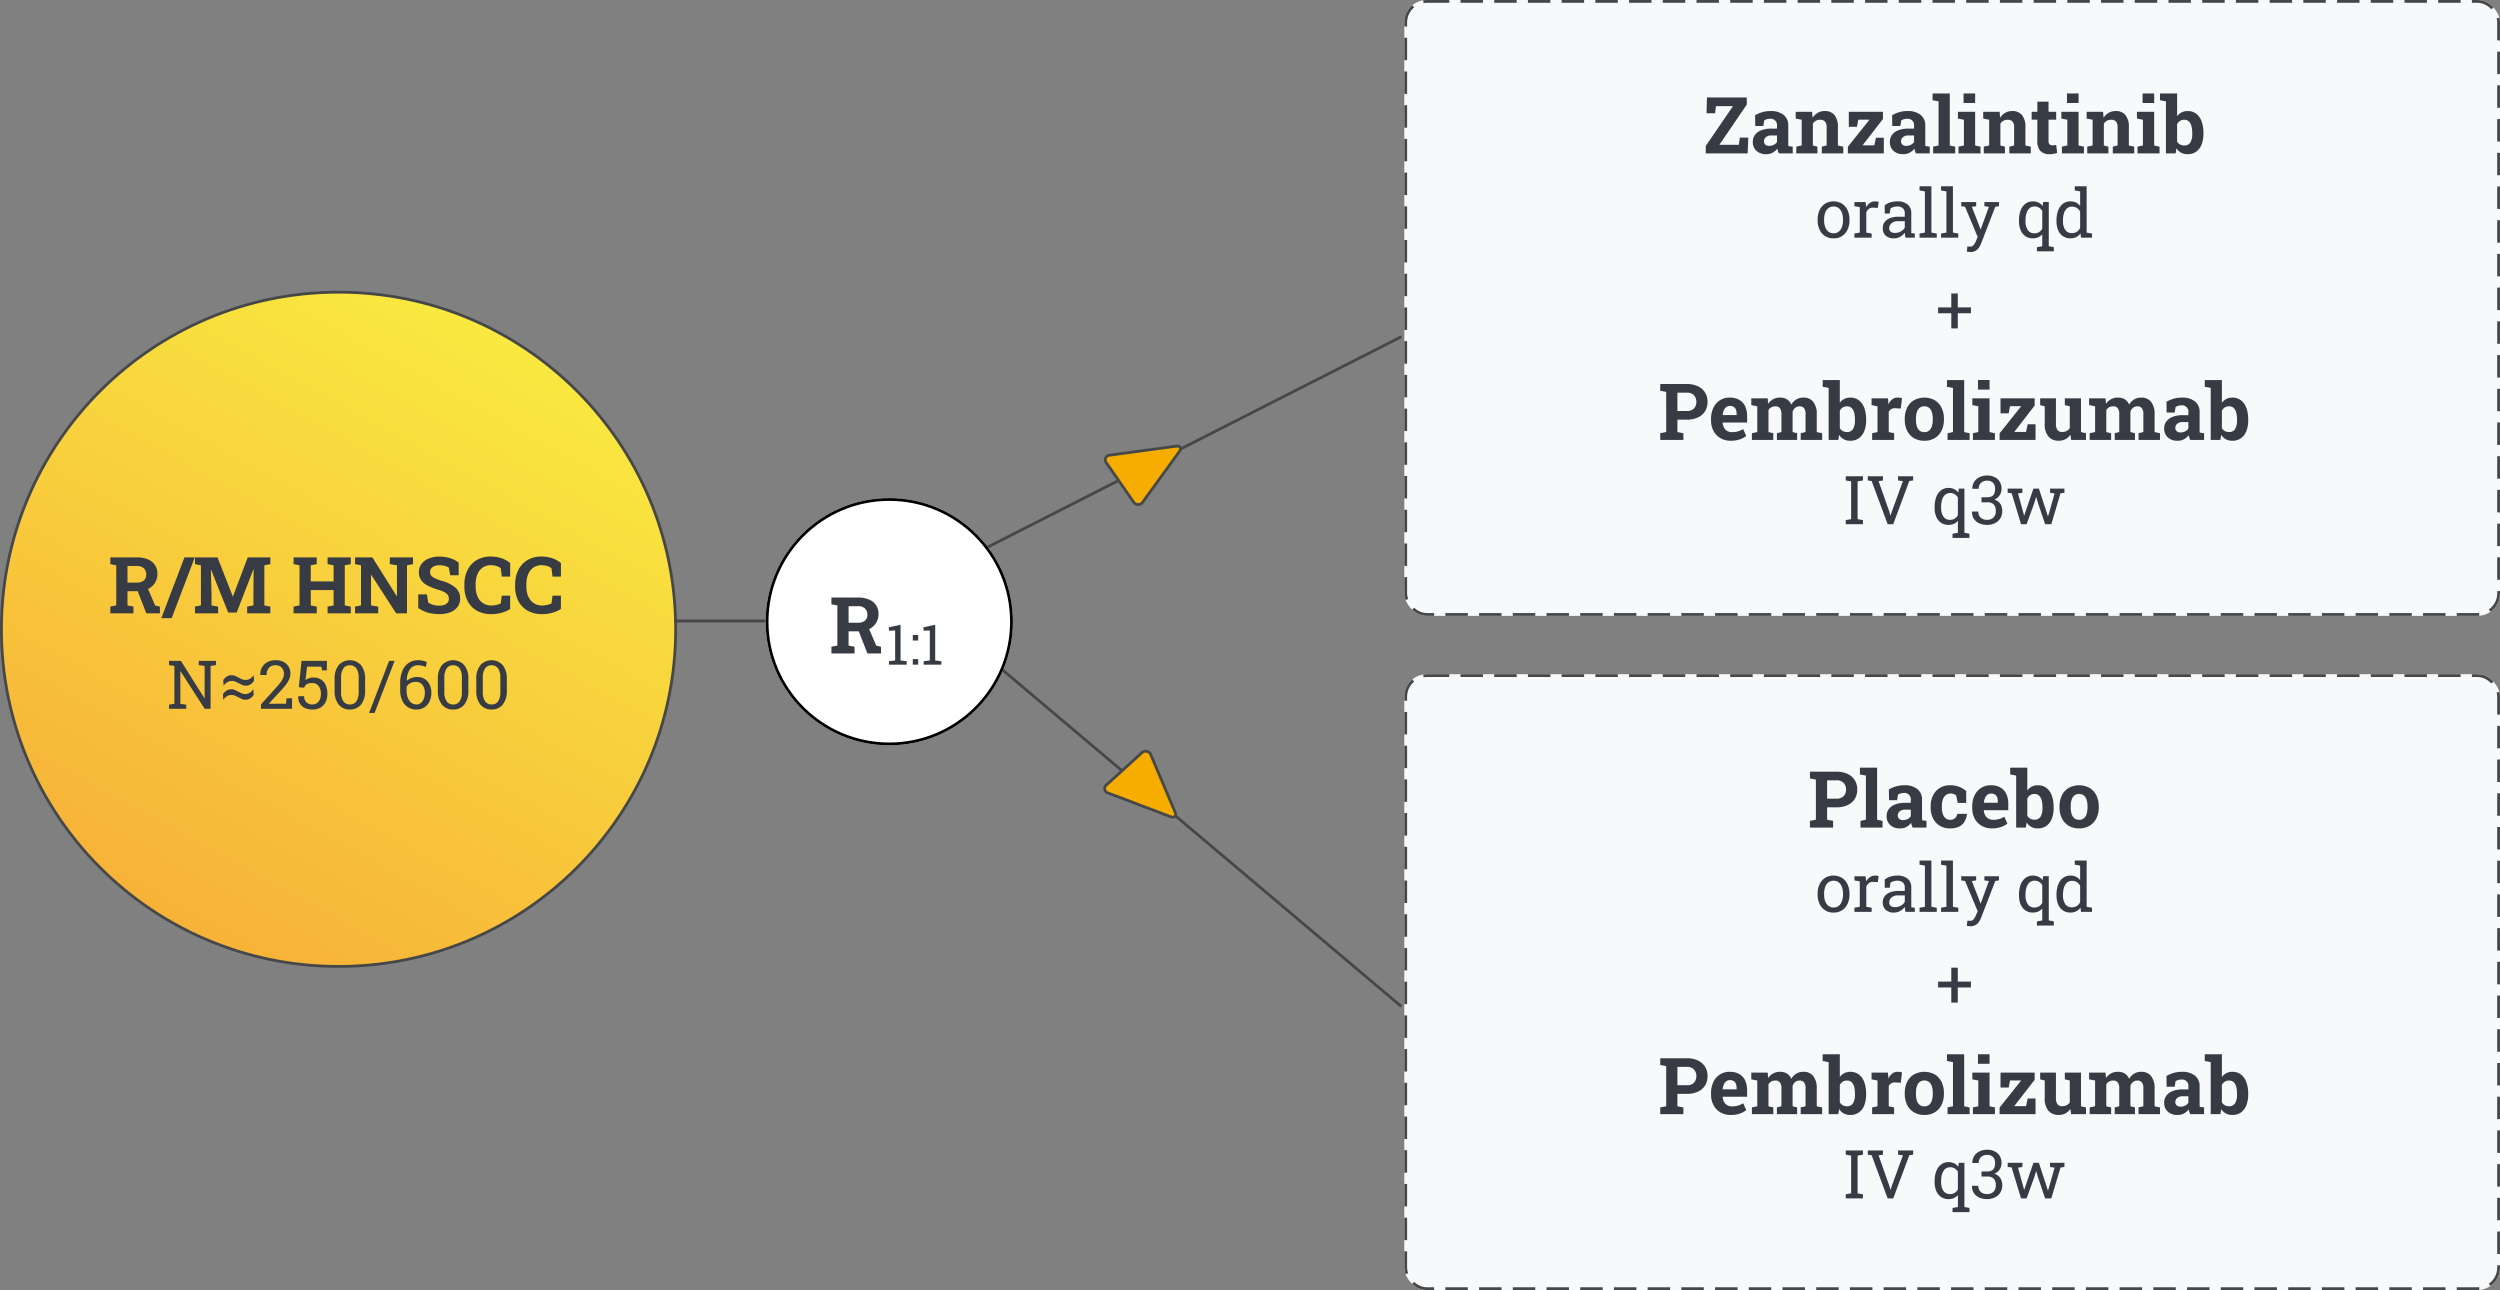
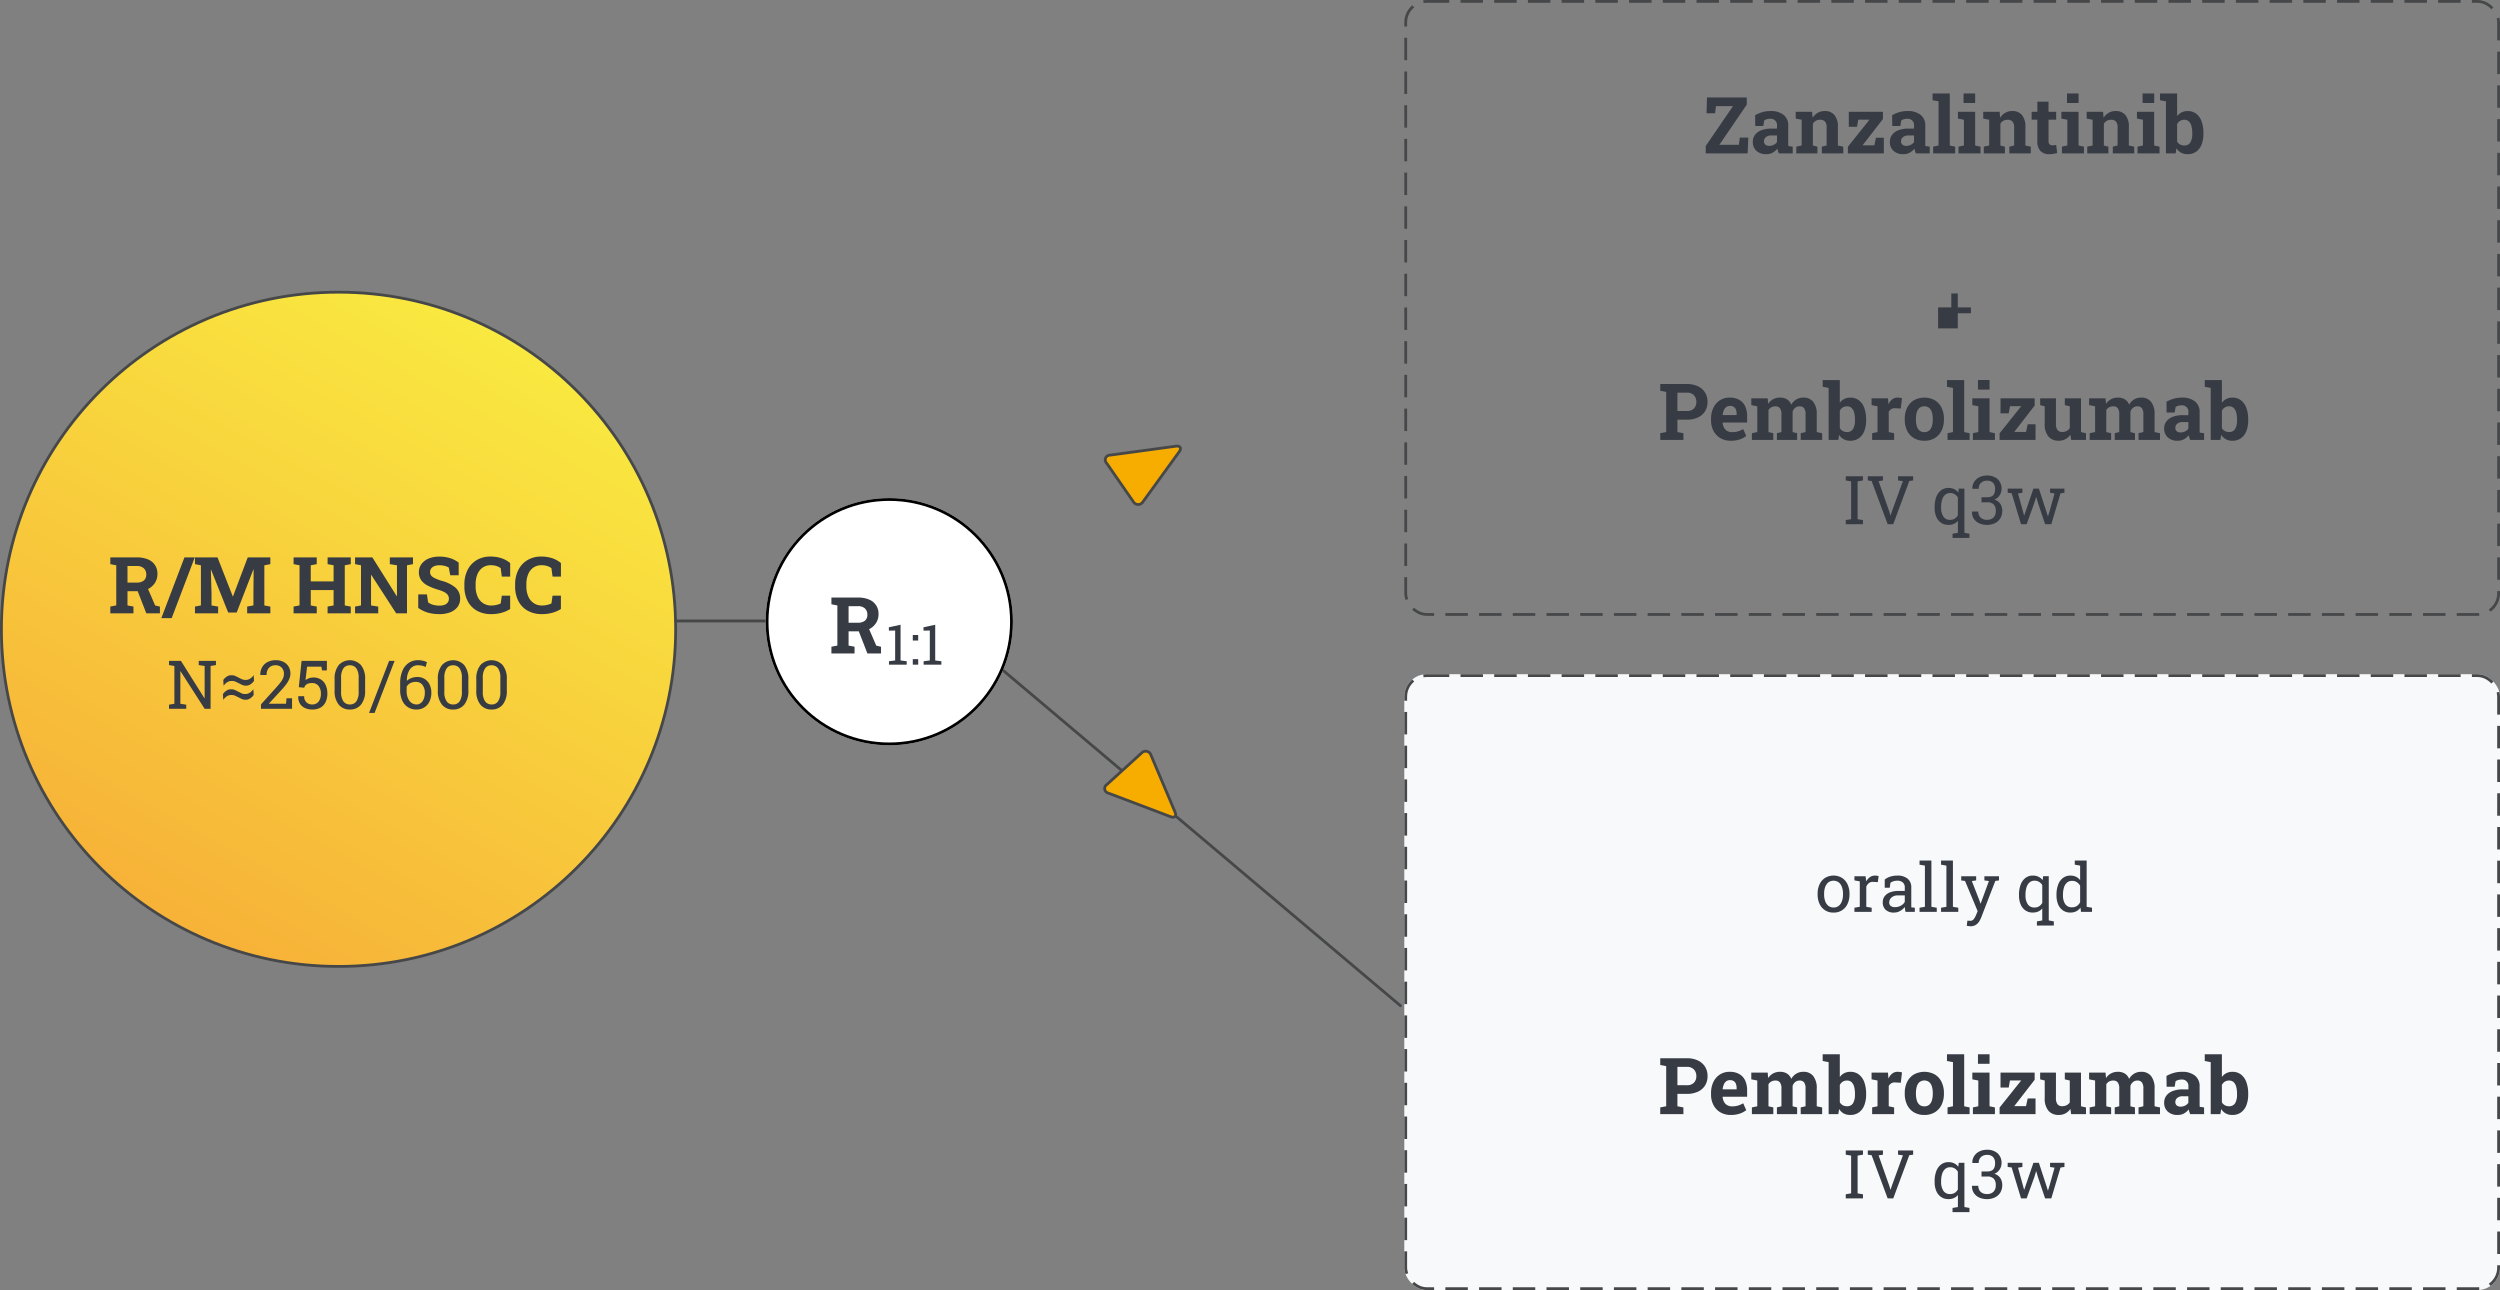
<svg xmlns="http://www.w3.org/2000/svg" xmlns:xlink="http://www.w3.org/1999/xlink" width="444.934" height="229.596" viewBox="0 0 444.934 229.596">
  <rect x="0" y="0" width="444.934" height="229.596" fill="#808080" stroke="none" />
  <defs>
    <linearGradient id="linear-gradient" x1="0.717" y1="0.047" x2="0.235" y2="0.923" gradientUnits="objectBoundingBox">
      <stop offset="0" stop-color="#f9e940" />
      <stop offset="1" stop-color="#f7b238" />
    </linearGradient>
    <clipPath id="clip-path">
      <path id="Path_10772" data-name="Path 10772" d="M.014,1.063,1.136,9.327a.991.991,0,0,0,1.526.8l9.767-4.99c.728-.373.693-.9-.08-1.168L1.219.079A1.308,1.308,0,0,0,.788,0C.256,0-.074.413.014,1.063" transform="translate(0 0)" fill="none" />
    </clipPath>
    <linearGradient id="linear-gradient-2" x1="-4.751" y1="2.537" x2="-4.692" y2="2.537" gradientUnits="objectBoundingBox">
      <stop offset="0" stop-color="#d3e2ff" />
      <stop offset="0.5" stop-color="#c6d8fa" />
      <stop offset="1" stop-color="#f7ad00" />
    </linearGradient>
    <clipPath id="clip-path-2">
      <path id="Path_10772-2" data-name="Path 10772" d="M.014,9.209,1.136.945a.991.991,0,0,1,1.526-.8l9.767,4.99c.728.373.693.9-.08,1.168L1.219,10.193a1.308,1.308,0,0,1-.431.079c-.532,0-.862-.413-.774-1.063" fill="none" />
    </clipPath>
    <linearGradient id="linear-gradient-3" x1="-4.751" y1="-1.537" x2="-4.692" y2="-1.537" xlink:href="#linear-gradient-2" />
  </defs>
  <g id="Group_13565" data-name="Group 13565" transform="translate(-3603.25 -509.5)">
    <circle id="Ellipse_838" data-name="Ellipse 838" cx="60" cy="60" r="60" transform="translate(3603.5 561.5)" stroke="#464749" stroke-linecap="round" stroke-linejoin="round" stroke-width="0.5" fill="url(#linear-gradient)" />
-     <line id="Line_369" data-name="Line 369" y1="38.142" x2="74.994" transform="translate(3777.506 569.5)" fill="none" stroke="#464749" stroke-linecap="round" stroke-linejoin="round" stroke-width="0.5" />
    <g id="Group_12451" data-name="Group 12451" transform="matrix(0.891, -0.454, 0.454, 0.891, 3799.703, 590.986)" clip-path="url(#clip-path)">
      <rect id="Rectangle_7474" data-name="Rectangle 7474" width="16.695" height="16.838" transform="matrix(0.68, -0.733, 0.733, 0.68, -5.308, 5.638)" fill="url(#linear-gradient-2)" />
    </g>
    <path id="Path_10773" data-name="Path 10773" d="M12.429,5.135c.729-.372.693-.9-.08-1.168L1.219.079a.839.839,0,0,0-1.205.983L1.136,9.327a.991.991,0,0,0,1.526.8Z" transform="matrix(0.891, -0.454, 0.454, 0.891, 3799.701, 590.985)" fill="none" stroke="#464749" stroke-linecap="round" stroke-linejoin="round" stroke-width="0.5" />
    <line id="Line_369-2" data-name="Line 369" x2="70.836" y2="59.783" transform="translate(3781.664 628.717)" fill="none" stroke="#464749" stroke-linecap="round" stroke-linejoin="round" stroke-width="0.5" />
    <g id="Group_12451-2" data-name="Group 12451" transform="translate(3806.146 642.07) rotate(40)" clip-path="url(#clip-path-2)">
      <rect id="Rectangle_7474-2" data-name="Rectangle 7474" width="16.695" height="16.838" transform="matrix(0.68, 0.733, -0.733, 0.68, 7.032, -6.823)" fill="url(#linear-gradient-3)" />
    </g>
    <path id="Path_10773-2" data-name="Path 10773" d="M12.429,5.137c.729.372.693.9-.08,1.168L1.219,10.193A.839.839,0,0,1,.014,9.21L1.136.945a.991.991,0,0,1,1.526-.8Z" transform="translate(3806.146 642.07) rotate(40)" fill="none" stroke="#464749" stroke-linecap="round" stroke-linejoin="round" stroke-width="0.5" />
    <line id="Line_390" data-name="Line 390" x2="16" transform="translate(3723.5 620.016)" fill="none" stroke="#464749" stroke-linecap="round" stroke-linejoin="round" stroke-width="0.5" />
    <g id="Ellipse_819" data-name="Ellipse 819" transform="translate(3739.518 598.145)" fill="#fff" stroke="#000" stroke-width="0.5">
      <circle cx="22" cy="22" r="22" stroke="none" />
      <circle cx="22" cy="22" r="21.75" fill="none" />
    </g>
    <g id="Group_13441" data-name="Group 13441" transform="translate(3269.51 -1120.848)">
      <path id="Path_14206" data-name="Path 14206" d="M.383,15V13.8l1.06-.205V6.455L.383,6.25v-1.2H5.1A4.934,4.934,0,0,1,7.068,5.4a2.677,2.677,0,0,1,1.7,2.611,2.862,2.862,0,0,1-.437,1.565,3.033,3.033,0,0,1-1.217,1.087,3.972,3.972,0,0,1-1.8.4H3.438V13.6L4.5,13.8V15Zm6.405,0L5.113,10.7l1.8-.444,1.449,3.35.848.2V15ZM3.438,9.531H5.065a1.941,1.941,0,0,0,1.289-.366A1.322,1.322,0,0,0,6.781,8.1,1.472,1.472,0,0,0,6.357,7,1.733,1.733,0,0,0,5.1,6.585H3.438Zm6.029,6.323L13.576,5.047h1.839L11.307,15.854ZM15.449,15V13.8l1.06-.205V6.455l-1.06-.205v-1.2h4.013l2.714,6.938h.041l2.625-6.938h4.02v1.2l-1.066.205V13.6l1.066.205V15H24.739V13.8l1.114-.205V11.691L25.888,7.2l-.041-.007-2.974,7.67H21.362L18.32,7.255l-.041.007.116,4.225V13.6l1.176.205V15ZM33,15V13.8l1.06-.205V6.455L33,6.25v-1.2h4.122v1.2l-1.066.205V9.326H40.12V6.455L39.054,6.25v-1.2h4.122v1.2l-1.066.205V13.6l1.066.205V15H39.054V13.8L40.12,13.6V10.864H36.06V13.6l1.066.205V15Zm10.938,0V13.8L45,13.6V6.455l-1.06-.205v-1.2h3.083l4.334,6.9.041-.007V6.455L50.128,6.25v-1.2H54.25v1.2l-1.066.205V15H51.256l-4.43-6.836-.041.007V13.6l1.278.205V15Zm15.025.144a7.606,7.606,0,0,1-2-.246,5.783,5.783,0,0,1-1.777-.854V11.637h1.545l.212,1.415a2.337,2.337,0,0,0,.848.42,4.109,4.109,0,0,0,1.176.161,2.444,2.444,0,0,0,.913-.15,1.237,1.237,0,0,0,.567-.427,1.105,1.105,0,0,0,.195-.653,1.162,1.162,0,0,0-.174-.632,1.593,1.593,0,0,0-.574-.506,5.522,5.522,0,0,0-1.083-.441,10.566,10.566,0,0,1-1.958-.762,3.124,3.124,0,0,1-1.162-.991A2.445,2.445,0,0,1,55.3,7.679a2.368,2.368,0,0,1,.448-1.425,3.01,3.01,0,0,1,1.241-.974,4.59,4.59,0,0,1,1.832-.369,6.343,6.343,0,0,1,2.034.273,4.794,4.794,0,0,1,1.528.8V8.226h-1.5l-.26-1.367a2.675,2.675,0,0,0-.7-.287,3.731,3.731,0,0,0-1-.123,2.3,2.3,0,0,0-.844.144,1.322,1.322,0,0,0-.578.417,1.05,1.05,0,0,0-.212.663.956.956,0,0,0,.185.584,1.747,1.747,0,0,0,.619.472,8.782,8.782,0,0,0,1.2.475,6.307,6.307,0,0,1,2.5,1.21,2.509,2.509,0,0,1,.851,1.976,2.4,2.4,0,0,1-.458,1.466,2.911,2.911,0,0,1-1.285.954A5.132,5.132,0,0,1,58.967,15.144Zm9.2,0a5.053,5.053,0,0,1-2.522-.6,4.136,4.136,0,0,1-1.658-1.716,5.571,5.571,0,0,1-.584-2.628V9.859a5.622,5.622,0,0,1,.564-2.567,4.246,4.246,0,0,1,1.61-1.753A4.7,4.7,0,0,1,68.065,4.9a6.113,6.113,0,0,1,1.9.287,4.66,4.66,0,0,1,1.583.875V8.472H70.062l-.205-1.511a2.6,2.6,0,0,0-.492-.28,2.8,2.8,0,0,0-.578-.178,3.471,3.471,0,0,0-.673-.062,2.512,2.512,0,0,0-1.456.417,2.641,2.641,0,0,0-.933,1.179A4.594,4.594,0,0,0,65.4,9.846v.349a4.416,4.416,0,0,0,.342,1.812,2.717,2.717,0,0,0,.971,1.186,2.618,2.618,0,0,0,1.49.42,3.874,3.874,0,0,0,.865-.1,4.337,4.337,0,0,0,.79-.256l.205-1.4h1.483v2.379a5.569,5.569,0,0,1-1.449.646A6.628,6.628,0,0,1,68.168,15.144Zm9.03,0a5.053,5.053,0,0,1-2.522-.6,4.136,4.136,0,0,1-1.658-1.716,5.571,5.571,0,0,1-.584-2.628V9.859A5.622,5.622,0,0,1,73,7.292a4.246,4.246,0,0,1,1.61-1.753A4.7,4.7,0,0,1,77.1,4.9a6.113,6.113,0,0,1,1.9.287,4.66,4.66,0,0,1,1.583.875V8.472H79.092l-.205-1.511a2.6,2.6,0,0,0-.492-.28,2.8,2.8,0,0,0-.578-.178,3.471,3.471,0,0,0-.673-.062,2.512,2.512,0,0,0-1.456.417,2.641,2.641,0,0,0-.933,1.179,4.594,4.594,0,0,0-.325,1.808v.349a4.416,4.416,0,0,0,.342,1.812,2.717,2.717,0,0,0,.971,1.186,2.618,2.618,0,0,0,1.49.42,3.874,3.874,0,0,0,.865-.1,4.337,4.337,0,0,0,.79-.256l.205-1.4h1.483v2.379a5.569,5.569,0,0,1-1.449.646A6.628,6.628,0,0,1,77.2,15.144Z" transform="translate(352.99 1724.5)" fill="#373b44" />
      <path id="Path_14207" data-name="Path 14207" d="M10.83,13v-.738l.955-.164V5.377l-.955-.164V4.469h2.121l4.184,6.65.035-.012V5.377l-1.049-.164V4.469h3.064v.744l-.955.164V13H17.176L12.881,6.314l-.035.012V12.1l1.049.164V13Zm9.715-4.1-.059-1.02a2.211,2.211,0,0,1,.639-.627,1.382,1.382,0,0,1,.744-.229,2.362,2.362,0,0,1,.425.021,1.405,1.405,0,0,1,.354.12q.2.094.592.287.334.17.519.258a1.4,1.4,0,0,0,.343.117,2.373,2.373,0,0,0,.416.029,1.385,1.385,0,0,0,.738-.226A2.214,2.214,0,0,0,25.9,7l.059,1.02a2.214,2.214,0,0,1-.645.63,1.385,1.385,0,0,1-.738.226,2.373,2.373,0,0,1-.416-.029,1.4,1.4,0,0,1-.343-.117q-.185-.088-.519-.258-.393-.193-.592-.287a1.405,1.405,0,0,0-.354-.12,2.362,2.362,0,0,0-.425-.021,1.382,1.382,0,0,0-.744.229A2.211,2.211,0,0,0,20.545,8.9Zm-.059,2.508-.059-1.025a2.211,2.211,0,0,1,.639-.627,1.382,1.382,0,0,1,.744-.229,2.362,2.362,0,0,1,.425.021,1.405,1.405,0,0,1,.354.12q.2.094.592.287.346.182.53.27a1.313,1.313,0,0,0,.34.114,2.527,2.527,0,0,0,.407.026,1.385,1.385,0,0,0,.738-.226,2.188,2.188,0,0,0,.645-.636l.059,1.025a2.214,2.214,0,0,1-.645.63,1.385,1.385,0,0,1-.738.226,2.373,2.373,0,0,1-.416-.029,1.4,1.4,0,0,1-.343-.117q-.185-.088-.519-.258-.41-.205-.609-.3a1.489,1.489,0,0,0-.349-.117,2.223,2.223,0,0,0-.413-.021,1.382,1.382,0,0,0-.744.229A2.185,2.185,0,0,0,20.486,11.406ZM27.2,13v-.791L30,9.1a11.4,11.4,0,0,0,.779-.952,2.928,2.928,0,0,0,.393-.718,2.031,2.031,0,0,0,.111-.668,1.563,1.563,0,0,0-.387-1.075,1.4,1.4,0,0,0-1.107-.437,1.516,1.516,0,0,0-1.169.451A1.808,1.808,0,0,0,28.2,6.982H27.09l-.012-.035a2.551,2.551,0,0,1,.311-1.327,2.365,2.365,0,0,1,.952-.932,3.041,3.041,0,0,1,1.485-.343,2.945,2.945,0,0,1,1.392.308,2.228,2.228,0,0,1,.9.841,2.354,2.354,0,0,1,.316,1.225,2.5,2.5,0,0,1-.185.932,4.382,4.382,0,0,1-.539.949,11.578,11.578,0,0,1-.853,1.025l-2.244,2.443.012.029h3.029l.094-.979h.979V13Zm9.117.123a3.049,3.049,0,0,1-1.292-.264,2.026,2.026,0,0,1-.894-.782,2.291,2.291,0,0,1-.3-1.286l.012-.035h1.043a1.357,1.357,0,0,0,1.436,1.465,1.362,1.362,0,0,0,1.137-.516,2.232,2.232,0,0,0,.4-1.412,2.138,2.138,0,0,0-.407-1.351,1.348,1.348,0,0,0-1.128-.524,1.828,1.828,0,0,0-.987.205,1.164,1.164,0,0,0-.448.627l-.961-.1.492-4.682h4.506V6.156h-.867l-.111-.662H35.4l-.275,2.4a2.315,2.315,0,0,1,.829-.4,2.246,2.246,0,0,1,.53-.07,2.5,2.5,0,0,1,1.354.343,2.268,2.268,0,0,1,.873,1,3.553,3.553,0,0,1,.3,1.526,3.408,3.408,0,0,1-.308,1.494,2.271,2.271,0,0,1-.908.993A2.866,2.866,0,0,1,36.318,13.123Zm6.7,0a2.457,2.457,0,0,1-1.986-.873,3.792,3.792,0,0,1-.732-2.5V7.727a3.826,3.826,0,0,1,.727-2.5,2.69,2.69,0,0,1,3.973,0,3.8,3.8,0,0,1,.732,2.5V9.748a3.812,3.812,0,0,1-.727,2.5A2.45,2.45,0,0,1,43.021,13.123Zm0-.9a1.331,1.331,0,0,0,1.163-.562,2.916,2.916,0,0,0,.4-1.676V7.48a2.856,2.856,0,0,0-.4-1.667,1.348,1.348,0,0,0-1.169-.56,1.329,1.329,0,0,0-1.154.56,2.872,2.872,0,0,0-.4,1.667v2.5a2.869,2.869,0,0,0,.4,1.673A1.34,1.34,0,0,0,43.021,12.221Zm3.416,1.512L50,4.469h.973l-3.557,9.264Zm8.426-.609a2.678,2.678,0,0,1-2.514-1.594,4.322,4.322,0,0,1-.375-1.887V8.494a5.637,5.637,0,0,1,.407-2.276,3.137,3.137,0,0,1,1.125-1.4,2.922,2.922,0,0,1,1.649-.475,3.824,3.824,0,0,1,.864.1,2.858,2.858,0,0,1,.712.252l-.223.861a3.187,3.187,0,0,0-.6-.22,3,3,0,0,0-.75-.085,1.718,1.718,0,0,0-1.427.677,3.428,3.428,0,0,0-.565,2.042L53.188,8a2.413,2.413,0,0,1,.8-.483,2.886,2.886,0,0,1,1.025-.179A2.332,2.332,0,0,1,57.21,8.688a3.256,3.256,0,0,1,.308,1.441,3.519,3.519,0,0,1-.328,1.559,2.476,2.476,0,0,1-2.326,1.436Zm0-.9a1.23,1.23,0,0,0,.809-.275,1.742,1.742,0,0,0,.513-.75,3.008,3.008,0,0,0,.179-1.066,2.192,2.192,0,0,0-.425-1.389A1.407,1.407,0,0,0,54.764,8.2a2.205,2.205,0,0,0-.712.108,1.672,1.672,0,0,0-.551.3,1.648,1.648,0,0,0-.378.46v.686a2.931,2.931,0,0,0,.5,1.828A1.515,1.515,0,0,0,54.863,12.221Zm6.533.9a2.457,2.457,0,0,1-1.986-.873,3.792,3.792,0,0,1-.732-2.5V7.727a3.826,3.826,0,0,1,.727-2.5,2.69,2.69,0,0,1,3.973,0,3.8,3.8,0,0,1,.732,2.5V9.748a3.812,3.812,0,0,1-.727,2.5A2.45,2.45,0,0,1,61.4,13.123Zm0-.9a1.331,1.331,0,0,0,1.163-.562,2.916,2.916,0,0,0,.4-1.676V7.48a2.856,2.856,0,0,0-.4-1.667,1.348,1.348,0,0,0-1.169-.56,1.329,1.329,0,0,0-1.154.56,2.872,2.872,0,0,0-.4,1.667v2.5a2.869,2.869,0,0,0,.4,1.673A1.34,1.34,0,0,0,61.4,12.221Zm6.844.9a2.457,2.457,0,0,1-1.986-.873,3.792,3.792,0,0,1-.732-2.5V7.727a3.826,3.826,0,0,1,.727-2.5,2.69,2.69,0,0,1,3.973,0,3.8,3.8,0,0,1,.732,2.5V9.748a3.812,3.812,0,0,1-.727,2.5A2.45,2.45,0,0,1,68.24,13.123Zm0-.9a1.331,1.331,0,0,0,1.163-.562,2.916,2.916,0,0,0,.4-1.676V7.48a2.856,2.856,0,0,0-.4-1.667,1.348,1.348,0,0,0-1.169-.56,1.329,1.329,0,0,0-1.154.56,2.872,2.872,0,0,0-.4,1.667v2.5a2.869,2.869,0,0,0,.4,1.673A1.34,1.34,0,0,0,68.24,12.221Z" transform="translate(352.99 1743.5)" fill="#373b44" />
    </g>
    <g id="Group_13443" data-name="Group 13443" transform="translate(17 -29)">
      <g id="Rectangle_7614" data-name="Rectangle 7614" transform="translate(3836.18 538.5)" fill="#f8f9fa" stroke="#464749" stroke-width="0.5" stroke-dasharray="4 2">
-         <rect width="195.004" height="109.604" rx="4" stroke="none" />
        <rect x="0.25" y="0.25" width="194.504" height="109.104" rx="3.75" fill="none" />
      </g>
      <path id="Path_14208" data-name="Path 14208" d="M15.412,15V13.688l4.854-7.1H17.237L17.08,7.856H15.555l.082-2.81h7.082V6.318l-4.874,7.15h3.466l.164-1.271h1.518L22.87,15Zm10.78.144a2.5,2.5,0,0,1-1.75-.591,2.069,2.069,0,0,1-.649-1.61,2.038,2.038,0,0,1,.379-1.224,2.489,2.489,0,0,1,1.121-.827,4.881,4.881,0,0,1,1.829-.3H28.1v-.547a1.116,1.116,0,0,0-1.244-1.2,1.968,1.968,0,0,0-.578.079,1.634,1.634,0,0,0-.461.222l-.157.978H24.223L24.2,8.205a6.212,6.212,0,0,1,1.258-.533,5.2,5.2,0,0,1,1.511-.205,3.564,3.564,0,0,1,2.29.673,2.322,2.322,0,0,1,.841,1.924v3.049q0,.15,0,.3a2.267,2.267,0,0,0,.024.284l.772.109V15H28.421q-.075-.191-.15-.41a2.56,2.56,0,0,1-.109-.437,2.806,2.806,0,0,1-.837.721A2.277,2.277,0,0,1,26.192,15.144Zm.533-1.477a1.75,1.75,0,0,0,.793-.188,1.468,1.468,0,0,0,.581-.5V11.814h-.984a1.454,1.454,0,0,0-.995.3.936.936,0,0,0-.338.725.764.764,0,0,0,.25.612A1.028,1.028,0,0,0,26.725,13.667ZM31.531,15V13.8l.957-.205V9.012l-1.06-.205V7.6h2.919l.089,1.06a2.694,2.694,0,0,1,.913-.882,2.432,2.432,0,0,1,1.241-.314,2.179,2.179,0,0,1,1.723.7,3.276,3.276,0,0,1,.622,2.208V13.6l.957.205V15H36.077V13.8l.854-.205V10.386a1.52,1.52,0,0,0-.294-1.056,1.148,1.148,0,0,0-.875-.311,1.486,1.486,0,0,0-.749.181,1.508,1.508,0,0,0-.53.516V13.6l.807.205V15Zm9.181,0V13.824L44.56,9h-2l-.226,1.265H40.876V7.6h6.077V8.882l-3.63,4.689h2.092l.294-1.36h1.4V15Zm9.871.144a2.5,2.5,0,0,1-1.75-.591,2.069,2.069,0,0,1-.649-1.61,2.038,2.038,0,0,1,.379-1.224,2.489,2.489,0,0,1,1.121-.827,4.881,4.881,0,0,1,1.829-.3h.978v-.547a1.116,1.116,0,0,0-1.244-1.2,1.968,1.968,0,0,0-.578.079,1.634,1.634,0,0,0-.461.222l-.157.978H48.614l-.027-1.921a6.212,6.212,0,0,1,1.258-.533,5.2,5.2,0,0,1,1.511-.205,3.564,3.564,0,0,1,2.29.673,2.322,2.322,0,0,1,.841,1.924v3.049q0,.15,0,.3a2.267,2.267,0,0,0,.024.284l.772.109V15H52.811q-.075-.191-.15-.41a2.56,2.56,0,0,1-.109-.437,2.806,2.806,0,0,1-.837.721A2.277,2.277,0,0,1,50.583,15.144Zm.533-1.477a1.75,1.75,0,0,0,.793-.188,1.468,1.468,0,0,0,.581-.5V11.814h-.984a1.454,1.454,0,0,0-.995.3.936.936,0,0,0-.338.725.764.764,0,0,0,.25.612A1.028,1.028,0,0,0,51.116,13.667ZM55.887,15V13.8l.964-.205V5.744l-1.066-.205v-1.2h3.063V13.6l.964.205V15ZM60.4,15V13.8l.964-.205V9.012L60.3,8.807V7.6h3.063v6l.957.205V15Zm.9-8.962v-1.7h2.064v1.7ZM64.9,15V13.8l.957-.205V9.012L64.8,8.807V7.6H67.72l.089,1.06a2.694,2.694,0,0,1,.913-.882,2.432,2.432,0,0,1,1.241-.314,2.179,2.179,0,0,1,1.723.7,3.276,3.276,0,0,1,.622,2.208V13.6l.957.205V15H69.45V13.8L70.3,13.6V10.386A1.52,1.52,0,0,0,70.01,9.33a1.148,1.148,0,0,0-.875-.311,1.486,1.486,0,0,0-.749.181,1.508,1.508,0,0,0-.53.516V13.6l.807.205V15Zm11.676.144a2.127,2.127,0,0,1-1.589-.567,2.488,2.488,0,0,1-.557-1.8V9H73.415V7.6h1.019V5.792h1.989V7.6h1.36V9h-1.36v3.767a.859.859,0,0,0,.181.615.663.663,0,0,0,.5.185,2.878,2.878,0,0,0,.355-.024q.191-.024.328-.051l.171,1.442a5.669,5.669,0,0,1-.667.147A4.422,4.422,0,0,1,76.58,15.144ZM78.808,15V13.8l.964-.205V9.012l-1.066-.205V7.6h3.063v6l.957.205V15Zm.9-8.962v-1.7h2.064v1.7ZM83.313,15V13.8l.957-.205V9.012l-1.06-.205V7.6H86.13l.089,1.06a2.694,2.694,0,0,1,.913-.882,2.432,2.432,0,0,1,1.241-.314,2.179,2.179,0,0,1,1.723.7,3.276,3.276,0,0,1,.622,2.208V13.6l.957.205V15H87.859V13.8l.854-.205V10.386A1.52,1.52,0,0,0,88.42,9.33a1.148,1.148,0,0,0-.875-.311A1.486,1.486,0,0,0,86.8,9.2a1.508,1.508,0,0,0-.53.516V13.6l.807.205V15Zm8.948,0V13.8l.964-.205V9.012l-1.066-.205V7.6h3.063v6l.957.205V15Zm.9-8.962v-1.7h2.064v1.7Zm8.012,9.105a2.37,2.37,0,0,1-1.169-.27,2.279,2.279,0,0,1-.813-.783L99.043,15H97.32V5.744l-1.06-.205v-1.2h3.049V8.39a2.2,2.2,0,0,1,.79-.684,2.365,2.365,0,0,1,1.09-.239,2.418,2.418,0,0,1,1.521.482,2.983,2.983,0,0,1,.954,1.357,5.853,5.853,0,0,1,.328,2.058v.144a5.126,5.126,0,0,1-.328,1.917,2.8,2.8,0,0,1-.957,1.268A2.569,2.569,0,0,1,101.169,15.144Zm-.6-1.552a1.193,1.193,0,0,0,1.1-.543A2.949,2.949,0,0,0,102,11.507v-.144a4.65,4.65,0,0,0-.147-1.248,1.7,1.7,0,0,0-.458-.81,1.147,1.147,0,0,0-.81-.287,1.371,1.371,0,0,0-.772.212,1.474,1.474,0,0,0-.506.574v3.09a1.411,1.411,0,0,0,.523.52A1.48,1.48,0,0,0,100.567,13.592Z" transform="translate(3874.411 550.797)" fill="#373b44" />
      <path id="Path_14211" data-name="Path 14211" d="M17.93,15V13.8l1.06-.205V6.455L17.93,6.25v-1.2h4.737a4.483,4.483,0,0,1,1.969.4,2.983,2.983,0,0,1,1.271,1.114,3.086,3.086,0,0,1,.444,1.665,3.086,3.086,0,0,1-.444,1.665A2.94,2.94,0,0,1,24.637,11a4.549,4.549,0,0,1-1.969.393H20.986V13.6l1.066.205V15Zm3.056-5.147h1.682A1.649,1.649,0,0,0,23.929,9.4a1.624,1.624,0,0,0,.427-1.159,1.692,1.692,0,0,0-.427-1.186,1.622,1.622,0,0,0-1.261-.468H20.986Zm9.5,5.291a3.575,3.575,0,0,1-1.853-.468,3.212,3.212,0,0,1-1.227-1.289,3.944,3.944,0,0,1-.434-1.873V11.24a4.442,4.442,0,0,1,.41-1.952,3.244,3.244,0,0,1,1.159-1.34,3.119,3.119,0,0,1,1.767-.482,3.318,3.318,0,0,1,1.688.4A2.555,2.555,0,0,1,33.038,9a4.165,4.165,0,0,1,.355,1.8V11.9H29.046l-.014.041a2.221,2.221,0,0,0,.243.865,1.479,1.479,0,0,0,.571.595,1.749,1.749,0,0,0,.9.215,3.6,3.6,0,0,0,1.022-.14,3.929,3.929,0,0,0,.926-.414l.54,1.23a3.841,3.841,0,0,1-1.152.612A4.8,4.8,0,0,1,30.488,15.144Zm-1.429-4.566h2.468V10.4a2.248,2.248,0,0,0-.12-.776,1.006,1.006,0,0,0-.383-.5,1.192,1.192,0,0,0-.68-.178,1.072,1.072,0,0,0-.67.208,1.374,1.374,0,0,0-.427.571,3,3,0,0,0-.208.82ZM34.241,15V13.8L35.2,13.6V9.012l-1.066-.205V7.6h2.919l.082.978a2.485,2.485,0,0,1,.892-.824,2.565,2.565,0,0,1,1.241-.291,2.277,2.277,0,0,1,1.22.314,1.9,1.9,0,0,1,.762.95,2.564,2.564,0,0,1,.889-.93,2.411,2.411,0,0,1,1.285-.335,2.145,2.145,0,0,1,1.726.745,3.445,3.445,0,0,1,.632,2.27V13.6l.964.205V15H42.93V13.8l.861-.205V10.475a1.8,1.8,0,0,0-.27-1.138.97.97,0,0,0-.783-.318,1.2,1.2,0,0,0-.786.263,1.477,1.477,0,0,0-.465.694V13.6l.807.205V15h-3.6V13.8L39.5,13.6V10.475a1.8,1.8,0,0,0-.27-1.128.972.972,0,0,0-.8-.328,1.483,1.483,0,0,0-.731.171,1.376,1.376,0,0,0-.506.492V13.6l.861.205V15Zm17.507.144a2.37,2.37,0,0,1-1.169-.27,2.279,2.279,0,0,1-.813-.783L49.622,15H47.9V5.744l-1.06-.205v-1.2h3.049V8.39a2.2,2.2,0,0,1,.79-.684,2.365,2.365,0,0,1,1.09-.239,2.418,2.418,0,0,1,1.521.482,2.983,2.983,0,0,1,.954,1.357,5.853,5.853,0,0,1,.328,2.058v.144a5.126,5.126,0,0,1-.328,1.917,2.8,2.8,0,0,1-.957,1.268A2.569,2.569,0,0,1,51.748,15.144Zm-.6-1.552a1.193,1.193,0,0,0,1.1-.543,2.949,2.949,0,0,0,.335-1.542v-.144a4.65,4.65,0,0,0-.147-1.248,1.7,1.7,0,0,0-.458-.81,1.147,1.147,0,0,0-.81-.287,1.371,1.371,0,0,0-.772.212,1.475,1.475,0,0,0-.506.574v3.09a1.411,1.411,0,0,0,.523.52A1.48,1.48,0,0,0,51.146,13.592ZM55.644,15V13.8L56.6,13.6V9.012l-1.06-.205V7.6h2.919l.075.916.014.164a2.321,2.321,0,0,1,.677-.909,1.543,1.543,0,0,1,.964-.308,2.728,2.728,0,0,1,.39.031,2.776,2.776,0,0,1,.376.079l-.212,1.839-.991-.055a1.172,1.172,0,0,0-.687.144,1.566,1.566,0,0,0-.468.472V13.6l.957.205V15Zm9.3.144a3.547,3.547,0,0,1-1.88-.479,3.135,3.135,0,0,1-1.2-1.33,4.4,4.4,0,0,1-.417-1.958v-.144a4.381,4.381,0,0,1,.417-1.952,3.164,3.164,0,0,1,1.2-1.333,3.887,3.887,0,0,1,3.75,0A3.176,3.176,0,0,1,68,9.278a4.375,4.375,0,0,1,.417,1.955v.144A4.4,4.4,0,0,1,68,13.335a3.149,3.149,0,0,1-1.2,1.33A3.5,3.5,0,0,1,64.941,15.144Zm0-1.531a1.259,1.259,0,0,0,.848-.28,1.645,1.645,0,0,0,.485-.783,3.936,3.936,0,0,0,.157-1.172v-.144a3.884,3.884,0,0,0-.157-1.159,1.655,1.655,0,0,0-.489-.786,1.424,1.424,0,0,0-1.706,0,1.621,1.621,0,0,0-.489.786,3.964,3.964,0,0,0-.154,1.159v.144a4.053,4.053,0,0,0,.154,1.176,1.579,1.579,0,0,0,.489.783A1.307,1.307,0,0,0,64.941,13.612ZM69.063,15V13.8l.964-.205V5.744l-1.066-.205v-1.2h3.063V13.6l.964.205V15Zm4.512,0V13.8l.964-.205V9.012l-1.066-.205V7.6h3.063v6l.957.205V15Zm.9-8.962v-1.7h2.064v1.7ZM78.326,15V13.824L82.175,9h-2l-.226,1.265H78.49V7.6h6.077V8.882l-3.63,4.689h2.092l.294-1.36h1.4V15Zm10.534.144a2.342,2.342,0,0,1-1.835-.742,3.378,3.378,0,0,1-.667-2.307V9.012l-.813-.205V7.6h2.81v4.5a1.834,1.834,0,0,0,.277,1.138,1.009,1.009,0,0,0,.837.345,1.707,1.707,0,0,0,.786-.174,1.485,1.485,0,0,0,.561-.5V9.012l-.882-.205V7.6h2.878v6l.889.205V15H91.061l-.137-.937a2.406,2.406,0,0,1-.875.8A2.491,2.491,0,0,1,88.86,15.144Zm5.5-.144V13.8l.964-.205V9.012l-1.066-.205V7.6H97.18l.082.978a2.485,2.485,0,0,1,.892-.824,2.565,2.565,0,0,1,1.241-.291,2.277,2.277,0,0,1,1.22.314,1.9,1.9,0,0,1,.762.95,2.564,2.564,0,0,1,.889-.93,2.411,2.411,0,0,1,1.285-.335,2.145,2.145,0,0,1,1.726.745,3.445,3.445,0,0,1,.632,2.27V13.6l.964.205V15h-3.821V13.8l.861-.205V10.475a1.8,1.8,0,0,0-.27-1.138.97.97,0,0,0-.783-.318,1.2,1.2,0,0,0-.786.263,1.477,1.477,0,0,0-.465.694V13.6l.807.205V15h-3.6V13.8l.807-.205V10.475a1.8,1.8,0,0,0-.27-1.128.972.972,0,0,0-.8-.328,1.483,1.483,0,0,0-.731.171,1.376,1.376,0,0,0-.506.492V13.6l.861.205V15Zm15.654.144a2.5,2.5,0,0,1-1.75-.591,2.069,2.069,0,0,1-.649-1.61A2.038,2.038,0,0,1,108,11.719a2.489,2.489,0,0,1,1.121-.827,4.881,4.881,0,0,1,1.829-.3h.978v-.547a1.116,1.116,0,0,0-1.244-1.2,1.968,1.968,0,0,0-.578.079,1.634,1.634,0,0,0-.461.222l-.157.978h-1.436l-.027-1.921a6.212,6.212,0,0,1,1.258-.533,5.2,5.2,0,0,1,1.511-.205,3.564,3.564,0,0,1,2.29.673,2.322,2.322,0,0,1,.841,1.924v3.049q0,.15,0,.3a2.267,2.267,0,0,0,.024.284l.772.109V15h-2.475q-.075-.191-.15-.41a2.56,2.56,0,0,1-.109-.437,2.806,2.806,0,0,1-.837.721A2.277,2.277,0,0,1,110.017,15.144Zm.533-1.477a1.75,1.75,0,0,0,.793-.188,1.468,1.468,0,0,0,.581-.5V11.814h-.984a1.454,1.454,0,0,0-.995.3.936.936,0,0,0-.338.725.764.764,0,0,0,.25.612A1.028,1.028,0,0,0,110.551,13.667Zm9.2,1.477a2.37,2.37,0,0,1-1.169-.27,2.279,2.279,0,0,1-.813-.783l-.144.909H115.9V5.744l-1.06-.205v-1.2h3.049V8.39a2.2,2.2,0,0,1,.79-.684,2.365,2.365,0,0,1,1.09-.239,2.418,2.418,0,0,1,1.521.482,2.983,2.983,0,0,1,.954,1.357,5.853,5.853,0,0,1,.328,2.058v.144a5.126,5.126,0,0,1-.328,1.917,2.8,2.8,0,0,1-.957,1.268A2.569,2.569,0,0,1,119.752,15.144Zm-.6-1.552a1.193,1.193,0,0,0,1.1-.543,2.949,2.949,0,0,0,.335-1.542v-.144a4.65,4.65,0,0,0-.147-1.248,1.7,1.7,0,0,0-.458-.81,1.147,1.147,0,0,0-.81-.287,1.371,1.371,0,0,0-.772.212,1.474,1.474,0,0,0-.506.574v3.09a1.411,1.411,0,0,0,.523.52A1.48,1.48,0,0,0,119.15,13.592Z" transform="translate(3863.799 601.797)" fill="#373b44" />
-       <path id="Path_14209" data-name="Path 14209" d="M32.861,13.123a2.624,2.624,0,0,1-2.5-1.556A3.848,3.848,0,0,1,30.02,9.9V9.771A3.848,3.848,0,0,1,30.365,8.1a2.734,2.734,0,0,1,.981-1.146,2.944,2.944,0,0,1,3.018,0A2.738,2.738,0,0,1,35.346,8.1a3.843,3.843,0,0,1,.346,1.67V9.9a3.862,3.862,0,0,1-.346,1.673,2.61,2.61,0,0,1-2.484,1.55Zm0-.9a1.418,1.418,0,0,0,.923-.3,1.845,1.845,0,0,0,.563-.826,3.479,3.479,0,0,0,.19-1.192V9.771a3.479,3.479,0,0,0-.19-1.192,1.834,1.834,0,0,0-.565-.826,1.58,1.58,0,0,0-1.857,0,1.814,1.814,0,0,0-.562.826,3.529,3.529,0,0,0-.187,1.192V9.9a3.529,3.529,0,0,0,.188,1.192,1.8,1.8,0,0,0,.565.826A1.45,1.45,0,0,0,32.861,12.221ZM36.57,13v-.738l.955-.164V7.568L36.57,7.4V6.66h1.986l.1.809.012.111a2.214,2.214,0,0,1,.665-.762,1.545,1.545,0,0,1,.905-.275,2.228,2.228,0,0,1,.372.032,1.792,1.792,0,0,1,.272.062l-.152,1.072-.8-.047a1.1,1.1,0,0,0-.768.208,1.542,1.542,0,0,0-.48.636V12.1l.955.164V13Zm7.066.123a2.124,2.124,0,0,1-1.506-.483,1.776,1.776,0,0,1-.516-1.362,1.722,1.722,0,0,1,.331-1.052,2.131,2.131,0,0,1,.958-.7,4.061,4.061,0,0,1,1.5-.249h1.131V8.658a1.141,1.141,0,0,0-.349-.891,1.409,1.409,0,0,0-.981-.316,2.213,2.213,0,0,0-.691.1,2.005,2.005,0,0,0-.533.267l-.123.885h-.891V7.246a3,3,0,0,1,1-.524,4.186,4.186,0,0,1,1.26-.179,2.732,2.732,0,0,1,1.811.551A1.943,1.943,0,0,1,46.69,8.67v3.053q0,.123,0,.24t.015.234l.615.064V13H45.664q-.053-.258-.082-.463t-.041-.41a2.793,2.793,0,0,1-.835.712A2.133,2.133,0,0,1,43.637,13.123Zm.17-.967a2.052,2.052,0,0,0,1.049-.275,1.708,1.708,0,0,0,.68-.662V10.07H44.363a1.67,1.67,0,0,0-1.2.381,1.154,1.154,0,0,0-.4.85.789.789,0,0,0,.258.636A1.178,1.178,0,0,0,43.807,12.156ZM48.16,13v-.738l.955-.164V4.768L48.16,4.6V3.859H50.27V12.1l.955.164V13Zm3.826,0v-.738l.955-.164V4.768L51.986,4.6V3.859H54.1V12.1l.955.164V13Zm5.262,2.561a2.5,2.5,0,0,1-.352-.032q-.217-.032-.334-.062l.117-.908q.1.012.275.021t.24.009a.741.741,0,0,0,.6-.281,3.006,3.006,0,0,0,.431-.768l.275-.668L56.258,7.5l-.68-.094V6.66h2.66V7.4l-.768.117,1.236,3.17.3.826h.035l1.465-4L59.7,7.4V6.66H62.3V7.4l-.656.094-2.5,6.475a3.883,3.883,0,0,1-.425.817,1.846,1.846,0,0,1-.609.565A1.733,1.733,0,0,1,57.248,15.561Zm11.8-.123v-.744L70,14.529V12.4a1.972,1.972,0,0,1-.724.539,2.372,2.372,0,0,1-.952.182A2.271,2.271,0,0,1,67,12.739a2.422,2.422,0,0,1-.847-1.069,4.045,4.045,0,0,1-.293-1.6V9.947a5,5,0,0,1,.293-1.787A2.638,2.638,0,0,1,67,6.968a2.138,2.138,0,0,1,1.336-.425,2.262,2.262,0,0,1,.99.208,2.022,2.022,0,0,1,.738.606l.094-.7h1v7.869l.9.164v.744Zm-.428-3.217a1.51,1.51,0,0,0,.817-.211,1.719,1.719,0,0,0,.565-.6V8.23a1.794,1.794,0,0,0-.568-.568,1.491,1.491,0,0,0-.8-.211,1.312,1.312,0,0,0-.908.319,1.917,1.917,0,0,0-.533.882,4.345,4.345,0,0,0-.176,1.295v.123a2.779,2.779,0,0,0,.393,1.556A1.351,1.351,0,0,0,68.621,12.221Zm6.381.9a2.271,2.271,0,0,1-1.327-.384,2.422,2.422,0,0,1-.847-1.069,4.045,4.045,0,0,1-.293-1.6V9.947a5,5,0,0,1,.293-1.787,2.638,2.638,0,0,1,.85-1.192,2.138,2.138,0,0,1,1.336-.425,2.257,2.257,0,0,1,.993.208,2.052,2.052,0,0,1,.735.6V4.768L75.787,4.6V3.859H77.9V12.1l.955.164V13H76.895l-.094-.756a2.047,2.047,0,0,1-.759.656A2.309,2.309,0,0,1,75,13.123Zm.293-.937a1.529,1.529,0,0,0,.867-.234,1.787,1.787,0,0,0,.58-.662V8.348a1.779,1.779,0,0,0-.58-.633,1.525,1.525,0,0,0-.855-.234,1.327,1.327,0,0,0-.908.313,1.877,1.877,0,0,0-.533.867,4.258,4.258,0,0,0-.176,1.286v.123a2.694,2.694,0,0,0,.393,1.535A1.362,1.362,0,0,0,75.3,12.186Z" transform="translate(3879.718 567.797)" fill="#373b44" />
      <path id="Path_14212" data-name="Path 14212" d="M35.029,13v-.738l.955-.164V5.377l-.955-.164V4.469h3.064v.744l-.955.164V12.1l.955.164V13Zm7.459,0L39.629,5.307l-.68-.094V4.469h2.7v.744l-.779.123,1.91,5.426.2.674h.035l.211-.674L45.2,5.33l-.867-.117V4.469h2.689v.744l-.686.094L43.479,13Zm11.543,2.438v-.744l.955-.164V12.4a1.972,1.972,0,0,1-.724.539,2.372,2.372,0,0,1-.952.182,2.271,2.271,0,0,1-1.327-.384,2.422,2.422,0,0,1-.847-1.069,4.045,4.045,0,0,1-.293-1.6V9.947a5,5,0,0,1,.293-1.787,2.638,2.638,0,0,1,.85-1.192,2.138,2.138,0,0,1,1.336-.425,2.262,2.262,0,0,1,.99.208,2.022,2.022,0,0,1,.738.606l.094-.7h1v7.869l.9.164v.744ZM53.6,12.221a1.51,1.51,0,0,0,.817-.211,1.719,1.719,0,0,0,.565-.6V8.23a1.794,1.794,0,0,0-.568-.568,1.491,1.491,0,0,0-.8-.211,1.312,1.312,0,0,0-.908.319,1.917,1.917,0,0,0-.533.882A4.345,4.345,0,0,0,52,9.947v.123a2.779,2.779,0,0,0,.393,1.556A1.351,1.351,0,0,0,53.6,12.221Zm6.563.9a3.249,3.249,0,0,1-1.389-.284,2.237,2.237,0,0,1-.952-.809,2.126,2.126,0,0,1-.325-1.245l.018-.035h1.1a1.545,1.545,0,0,0,.188.779,1.291,1.291,0,0,0,.533.51,1.755,1.755,0,0,0,.826.182,1.592,1.592,0,0,0,1.148-.4,1.557,1.557,0,0,0,.416-1.178,1.606,1.606,0,0,0-.369-1.166A1.578,1.578,0,0,0,60.2,9.1H59.188V8.2H60.2a1.683,1.683,0,0,0,.82-.173,1,1,0,0,0,.448-.5,2,2,0,0,0,.138-.782,1.553,1.553,0,0,0-.363-1.113,1.414,1.414,0,0,0-1.072-.381,1.641,1.641,0,0,0-.785.179,1.276,1.276,0,0,0-.519.5,1.523,1.523,0,0,0-.185.765H57.57l-.012-.035a2.076,2.076,0,0,1,.308-1.172,2.307,2.307,0,0,1,.92-.838,2.939,2.939,0,0,1,1.38-.311,2.722,2.722,0,0,1,1.887.63,2.286,2.286,0,0,1,.7,1.8,2.051,2.051,0,0,1-1.277,1.852,1.875,1.875,0,0,1,1.087.791,2.323,2.323,0,0,1,.319,1.207,2.481,2.481,0,0,1-.349,1.339,2.3,2.3,0,0,1-.964.861A3.153,3.153,0,0,1,60.166,13.123ZM66.225,13l-1.67-5.514L63.846,7.4V6.66h2.619V7.4l-.779.129.873,3.158.2.75h.035l.258-.75L68.428,6.66H69.4l1.313,4.02.281.891h.035l.275-.891.885-3.152-.8-.123V6.66h2.561V7.4l-.7.1L71.609,13h-1.1L69.231,9.191l-.3-1.02-.035.006-.3,1.014L67.215,13Z" transform="translate(3879.718 618.797)" fill="#373b44" />
-       <path id="Path_14210" data-name="Path 14210" d="M53.812,12.145V9.455h-2.35V8.412h2.35V5.934h1.154V8.412H57.31V9.455H54.966v2.689Z" transform="translate(3879.718 584.797)" fill="#373b44" />
+       <path id="Path_14210" data-name="Path 14210" d="M53.812,12.145h-2.35V8.412h2.35V5.934h1.154V8.412H57.31V9.455H54.966v2.689Z" transform="translate(3879.718 584.797)" fill="#373b44" />
    </g>
    <g id="Group_13444" data-name="Group 13444" transform="translate(17 90.992)">
      <g id="Rectangle_7614-2" data-name="Rectangle 7614" transform="translate(3836.18 538.5)" fill="#f8f9fa" stroke="#464749" stroke-width="0.5" stroke-dasharray="4 2">
        <rect width="195.004" height="109.604" rx="4" stroke="none" />
        <rect x="0.25" y="0.25" width="194.504" height="109.104" rx="3.75" fill="none" />
      </g>
-       <path id="Path_14215" data-name="Path 14215" d="M33.961,15V13.8l1.06-.205V6.455l-1.06-.205v-1.2H38.7a4.483,4.483,0,0,1,1.969.4,2.983,2.983,0,0,1,1.271,1.114,3.086,3.086,0,0,1,.444,1.665,3.086,3.086,0,0,1-.444,1.665A2.94,2.94,0,0,1,40.667,11a4.549,4.549,0,0,1-1.969.393H37.017V13.6l1.066.205V15Zm3.056-5.147H38.7A1.649,1.649,0,0,0,39.96,9.4a1.624,1.624,0,0,0,.427-1.159,1.692,1.692,0,0,0-.427-1.186A1.622,1.622,0,0,0,38.7,6.585H37.017ZM42.957,15V13.8l.964-.205V5.744l-1.066-.205v-1.2h3.063V13.6l.964.205V15Zm7.048.144a2.5,2.5,0,0,1-1.75-.591,2.069,2.069,0,0,1-.649-1.61,2.038,2.038,0,0,1,.379-1.224,2.489,2.489,0,0,1,1.121-.827,4.881,4.881,0,0,1,1.829-.3h.978v-.547a1.116,1.116,0,0,0-1.244-1.2,1.968,1.968,0,0,0-.578.079,1.634,1.634,0,0,0-.461.222l-.157.978H48.036l-.027-1.921a6.212,6.212,0,0,1,1.258-.533,5.2,5.2,0,0,1,1.511-.205,3.564,3.564,0,0,1,2.29.673,2.322,2.322,0,0,1,.841,1.924v3.049q0,.15,0,.3a2.267,2.267,0,0,0,.024.284l.772.109V15H52.234q-.075-.191-.15-.41a2.56,2.56,0,0,1-.109-.437,2.806,2.806,0,0,1-.837.721A2.277,2.277,0,0,1,50.005,15.144Zm.533-1.477a1.75,1.75,0,0,0,.793-.188,1.468,1.468,0,0,0,.581-.5V11.814h-.984a1.454,1.454,0,0,0-.995.3.936.936,0,0,0-.338.725.764.764,0,0,0,.25.612A1.028,1.028,0,0,0,50.538,13.667Zm8.36,1.477a3.44,3.44,0,0,1-1.842-.479,3.165,3.165,0,0,1-1.193-1.323,4.3,4.3,0,0,1-.417-1.931v-.205a4.241,4.241,0,0,1,.424-1.935,3.247,3.247,0,0,1,1.2-1.323,3.364,3.364,0,0,1,1.818-.482,4.323,4.323,0,0,1,1.719.311,4.2,4.2,0,0,1,1.172.721l-.014,2.119h-1.5L59.992,9.3a1.239,1.239,0,0,0-.417-.267,1.354,1.354,0,0,0-.513-.1,1.452,1.452,0,0,0-.906.273,1.625,1.625,0,0,0-.537.779,3.71,3.71,0,0,0-.178,1.224v.205a3.351,3.351,0,0,0,.2,1.248,1.57,1.57,0,0,0,.53.721,1.262,1.262,0,0,0,.742.232,1.24,1.24,0,0,0,.844-.277,1.461,1.461,0,0,0,.441-.783h1.7l.021.041a3.65,3.65,0,0,1-.461,1.36,2.277,2.277,0,0,1-.971.882A3.6,3.6,0,0,1,58.9,15.144Zm7.458,0a3.575,3.575,0,0,1-1.853-.468,3.212,3.212,0,0,1-1.227-1.289,3.944,3.944,0,0,1-.434-1.873V11.24a4.442,4.442,0,0,1,.41-1.952,3.244,3.244,0,0,1,1.159-1.34,3.119,3.119,0,0,1,1.767-.482,3.318,3.318,0,0,1,1.688.4A2.555,2.555,0,0,1,68.906,9a4.165,4.165,0,0,1,.355,1.8V11.9H64.914l-.014.041a2.221,2.221,0,0,0,.243.865,1.479,1.479,0,0,0,.571.595,1.749,1.749,0,0,0,.9.215,3.6,3.6,0,0,0,1.022-.14,3.929,3.929,0,0,0,.926-.414l.54,1.23a3.841,3.841,0,0,1-1.152.612A4.8,4.8,0,0,1,66.357,15.144Zm-1.429-4.566H67.4V10.4a2.248,2.248,0,0,0-.12-.776,1.006,1.006,0,0,0-.383-.5,1.192,1.192,0,0,0-.68-.178,1.072,1.072,0,0,0-.67.208,1.374,1.374,0,0,0-.427.571,3,3,0,0,0-.208.82Zm9.584,4.566a2.37,2.37,0,0,1-1.169-.27,2.279,2.279,0,0,1-.813-.783L72.386,15H70.663V5.744L69.6,5.539v-1.2h3.049V8.39a2.2,2.2,0,0,1,.79-.684,2.365,2.365,0,0,1,1.09-.239,2.418,2.418,0,0,1,1.521.482,2.983,2.983,0,0,1,.954,1.357,5.853,5.853,0,0,1,.328,2.058v.144a5.126,5.126,0,0,1-.328,1.917,2.8,2.8,0,0,1-.957,1.268A2.569,2.569,0,0,1,74.512,15.144Zm-.6-1.552a1.193,1.193,0,0,0,1.1-.543,2.949,2.949,0,0,0,.335-1.542v-.144a4.65,4.65,0,0,0-.147-1.248,1.7,1.7,0,0,0-.458-.81,1.147,1.147,0,0,0-.81-.287,1.371,1.371,0,0,0-.772.212,1.474,1.474,0,0,0-.506.574v3.09a1.411,1.411,0,0,0,.523.52A1.48,1.48,0,0,0,73.91,13.592Zm7.964,1.552a3.547,3.547,0,0,1-1.88-.479,3.135,3.135,0,0,1-1.2-1.33,4.4,4.4,0,0,1-.417-1.958v-.144a4.381,4.381,0,0,1,.417-1.952,3.164,3.164,0,0,1,1.2-1.333,3.887,3.887,0,0,1,3.75,0,3.176,3.176,0,0,1,1.2,1.33,4.375,4.375,0,0,1,.417,1.955v.144a4.4,4.4,0,0,1-.417,1.958,3.149,3.149,0,0,1-1.2,1.33A3.5,3.5,0,0,1,81.874,15.144Zm0-1.531a1.259,1.259,0,0,0,.848-.28,1.645,1.645,0,0,0,.485-.783,3.936,3.936,0,0,0,.157-1.172v-.144a3.884,3.884,0,0,0-.157-1.159,1.655,1.655,0,0,0-.489-.786,1.424,1.424,0,0,0-1.706,0,1.621,1.621,0,0,0-.489.786,3.964,3.964,0,0,0-.154,1.159v.144a4.053,4.053,0,0,0,.154,1.176,1.579,1.579,0,0,0,.489.783A1.307,1.307,0,0,0,81.874,13.612Z" transform="translate(3874.411 550.797)" fill="#373b44" />
      <path id="Path_14218" data-name="Path 14218" d="M17.93,15V13.8l1.06-.205V6.455L17.93,6.25v-1.2h4.737a4.483,4.483,0,0,1,1.969.4,2.983,2.983,0,0,1,1.271,1.114,3.086,3.086,0,0,1,.444,1.665,3.086,3.086,0,0,1-.444,1.665A2.94,2.94,0,0,1,24.637,11a4.549,4.549,0,0,1-1.969.393H20.986V13.6l1.066.205V15Zm3.056-5.147h1.682A1.649,1.649,0,0,0,23.929,9.4a1.624,1.624,0,0,0,.427-1.159,1.692,1.692,0,0,0-.427-1.186,1.622,1.622,0,0,0-1.261-.468H20.986Zm9.5,5.291a3.575,3.575,0,0,1-1.853-.468,3.212,3.212,0,0,1-1.227-1.289,3.944,3.944,0,0,1-.434-1.873V11.24a4.442,4.442,0,0,1,.41-1.952,3.244,3.244,0,0,1,1.159-1.34,3.119,3.119,0,0,1,1.767-.482,3.318,3.318,0,0,1,1.688.4A2.555,2.555,0,0,1,33.038,9a4.165,4.165,0,0,1,.355,1.8V11.9H29.046l-.014.041a2.221,2.221,0,0,0,.243.865,1.479,1.479,0,0,0,.571.595,1.749,1.749,0,0,0,.9.215,3.6,3.6,0,0,0,1.022-.14,3.929,3.929,0,0,0,.926-.414l.54,1.23a3.841,3.841,0,0,1-1.152.612A4.8,4.8,0,0,1,30.488,15.144Zm-1.429-4.566h2.468V10.4a2.248,2.248,0,0,0-.12-.776,1.006,1.006,0,0,0-.383-.5,1.192,1.192,0,0,0-.68-.178,1.072,1.072,0,0,0-.67.208,1.374,1.374,0,0,0-.427.571,3,3,0,0,0-.208.82ZM34.241,15V13.8L35.2,13.6V9.012l-1.066-.205V7.6h2.919l.082.978a2.485,2.485,0,0,1,.892-.824,2.565,2.565,0,0,1,1.241-.291,2.277,2.277,0,0,1,1.22.314,1.9,1.9,0,0,1,.762.95,2.564,2.564,0,0,1,.889-.93,2.411,2.411,0,0,1,1.285-.335,2.145,2.145,0,0,1,1.726.745,3.445,3.445,0,0,1,.632,2.27V13.6l.964.205V15H42.93V13.8l.861-.205V10.475a1.8,1.8,0,0,0-.27-1.138.97.97,0,0,0-.783-.318,1.2,1.2,0,0,0-.786.263,1.477,1.477,0,0,0-.465.694V13.6l.807.205V15h-3.6V13.8L39.5,13.6V10.475a1.8,1.8,0,0,0-.27-1.128.972.972,0,0,0-.8-.328,1.483,1.483,0,0,0-.731.171,1.376,1.376,0,0,0-.506.492V13.6l.861.205V15Zm17.507.144a2.37,2.37,0,0,1-1.169-.27,2.279,2.279,0,0,1-.813-.783L49.622,15H47.9V5.744l-1.06-.205v-1.2h3.049V8.39a2.2,2.2,0,0,1,.79-.684,2.365,2.365,0,0,1,1.09-.239,2.418,2.418,0,0,1,1.521.482,2.983,2.983,0,0,1,.954,1.357,5.853,5.853,0,0,1,.328,2.058v.144a5.126,5.126,0,0,1-.328,1.917,2.8,2.8,0,0,1-.957,1.268A2.569,2.569,0,0,1,51.748,15.144Zm-.6-1.552a1.193,1.193,0,0,0,1.1-.543,2.949,2.949,0,0,0,.335-1.542v-.144a4.65,4.65,0,0,0-.147-1.248,1.7,1.7,0,0,0-.458-.81,1.147,1.147,0,0,0-.81-.287,1.371,1.371,0,0,0-.772.212,1.475,1.475,0,0,0-.506.574v3.09a1.411,1.411,0,0,0,.523.52A1.48,1.48,0,0,0,51.146,13.592ZM55.644,15V13.8L56.6,13.6V9.012l-1.06-.205V7.6h2.919l.075.916.014.164a2.321,2.321,0,0,1,.677-.909,1.543,1.543,0,0,1,.964-.308,2.728,2.728,0,0,1,.39.031,2.776,2.776,0,0,1,.376.079l-.212,1.839-.991-.055a1.172,1.172,0,0,0-.687.144,1.566,1.566,0,0,0-.468.472V13.6l.957.205V15Zm9.3.144a3.547,3.547,0,0,1-1.88-.479,3.135,3.135,0,0,1-1.2-1.33,4.4,4.4,0,0,1-.417-1.958v-.144a4.381,4.381,0,0,1,.417-1.952,3.164,3.164,0,0,1,1.2-1.333,3.887,3.887,0,0,1,3.75,0A3.176,3.176,0,0,1,68,9.278a4.375,4.375,0,0,1,.417,1.955v.144A4.4,4.4,0,0,1,68,13.335a3.149,3.149,0,0,1-1.2,1.33A3.5,3.5,0,0,1,64.941,15.144Zm0-1.531a1.259,1.259,0,0,0,.848-.28,1.645,1.645,0,0,0,.485-.783,3.936,3.936,0,0,0,.157-1.172v-.144a3.884,3.884,0,0,0-.157-1.159,1.655,1.655,0,0,0-.489-.786,1.424,1.424,0,0,0-1.706,0,1.621,1.621,0,0,0-.489.786,3.964,3.964,0,0,0-.154,1.159v.144a4.053,4.053,0,0,0,.154,1.176,1.579,1.579,0,0,0,.489.783A1.307,1.307,0,0,0,64.941,13.612ZM69.063,15V13.8l.964-.205V5.744l-1.066-.205v-1.2h3.063V13.6l.964.205V15Zm4.512,0V13.8l.964-.205V9.012l-1.066-.205V7.6h3.063v6l.957.205V15Zm.9-8.962v-1.7h2.064v1.7ZM78.326,15V13.824L82.175,9h-2l-.226,1.265H78.49V7.6h6.077V8.882l-3.63,4.689h2.092l.294-1.36h1.4V15Zm10.534.144a2.342,2.342,0,0,1-1.835-.742,3.378,3.378,0,0,1-.667-2.307V9.012l-.813-.205V7.6h2.81v4.5a1.834,1.834,0,0,0,.277,1.138,1.009,1.009,0,0,0,.837.345,1.707,1.707,0,0,0,.786-.174,1.485,1.485,0,0,0,.561-.5V9.012l-.882-.205V7.6h2.878v6l.889.205V15H91.061l-.137-.937a2.406,2.406,0,0,1-.875.8A2.491,2.491,0,0,1,88.86,15.144Zm5.5-.144V13.8l.964-.205V9.012l-1.066-.205V7.6H97.18l.082.978a2.485,2.485,0,0,1,.892-.824,2.565,2.565,0,0,1,1.241-.291,2.277,2.277,0,0,1,1.22.314,1.9,1.9,0,0,1,.762.95,2.564,2.564,0,0,1,.889-.93,2.411,2.411,0,0,1,1.285-.335,2.145,2.145,0,0,1,1.726.745,3.445,3.445,0,0,1,.632,2.27V13.6l.964.205V15h-3.821V13.8l.861-.205V10.475a1.8,1.8,0,0,0-.27-1.138.97.97,0,0,0-.783-.318,1.2,1.2,0,0,0-.786.263,1.477,1.477,0,0,0-.465.694V13.6l.807.205V15h-3.6V13.8l.807-.205V10.475a1.8,1.8,0,0,0-.27-1.128.972.972,0,0,0-.8-.328,1.483,1.483,0,0,0-.731.171,1.376,1.376,0,0,0-.506.492V13.6l.861.205V15Zm15.654.144a2.5,2.5,0,0,1-1.75-.591,2.069,2.069,0,0,1-.649-1.61A2.038,2.038,0,0,1,108,11.719a2.489,2.489,0,0,1,1.121-.827,4.881,4.881,0,0,1,1.829-.3h.978v-.547a1.116,1.116,0,0,0-1.244-1.2,1.968,1.968,0,0,0-.578.079,1.634,1.634,0,0,0-.461.222l-.157.978h-1.436l-.027-1.921a6.212,6.212,0,0,1,1.258-.533,5.2,5.2,0,0,1,1.511-.205,3.564,3.564,0,0,1,2.29.673,2.322,2.322,0,0,1,.841,1.924v3.049q0,.15,0,.3a2.267,2.267,0,0,0,.024.284l.772.109V15h-2.475q-.075-.191-.15-.41a2.56,2.56,0,0,1-.109-.437,2.806,2.806,0,0,1-.837.721A2.277,2.277,0,0,1,110.017,15.144Zm.533-1.477a1.75,1.75,0,0,0,.793-.188,1.468,1.468,0,0,0,.581-.5V11.814h-.984a1.454,1.454,0,0,0-.995.3.936.936,0,0,0-.338.725.764.764,0,0,0,.25.612A1.028,1.028,0,0,0,110.551,13.667Zm9.2,1.477a2.37,2.37,0,0,1-1.169-.27,2.279,2.279,0,0,1-.813-.783l-.144.909H115.9V5.744l-1.06-.205v-1.2h3.049V8.39a2.2,2.2,0,0,1,.79-.684,2.365,2.365,0,0,1,1.09-.239,2.418,2.418,0,0,1,1.521.482,2.983,2.983,0,0,1,.954,1.357,5.853,5.853,0,0,1,.328,2.058v.144a5.126,5.126,0,0,1-.328,1.917,2.8,2.8,0,0,1-.957,1.268A2.569,2.569,0,0,1,119.752,15.144Zm-.6-1.552a1.193,1.193,0,0,0,1.1-.543,2.949,2.949,0,0,0,.335-1.542v-.144a4.65,4.65,0,0,0-.147-1.248,1.7,1.7,0,0,0-.458-.81,1.147,1.147,0,0,0-.81-.287,1.371,1.371,0,0,0-.772.212,1.474,1.474,0,0,0-.506.574v3.09a1.411,1.411,0,0,0,.523.52A1.48,1.48,0,0,0,119.15,13.592Z" transform="translate(3863.799 601.797)" fill="#373b44" />
      <path id="Path_14216" data-name="Path 14216" d="M32.861,13.123a2.624,2.624,0,0,1-2.5-1.556A3.848,3.848,0,0,1,30.02,9.9V9.771A3.848,3.848,0,0,1,30.365,8.1a2.734,2.734,0,0,1,.981-1.146,2.944,2.944,0,0,1,3.018,0A2.738,2.738,0,0,1,35.346,8.1a3.843,3.843,0,0,1,.346,1.67V9.9a3.862,3.862,0,0,1-.346,1.673,2.61,2.61,0,0,1-2.484,1.55Zm0-.9a1.418,1.418,0,0,0,.923-.3,1.845,1.845,0,0,0,.563-.826,3.479,3.479,0,0,0,.19-1.192V9.771a3.479,3.479,0,0,0-.19-1.192,1.834,1.834,0,0,0-.565-.826,1.58,1.58,0,0,0-1.857,0,1.814,1.814,0,0,0-.562.826,3.529,3.529,0,0,0-.187,1.192V9.9a3.529,3.529,0,0,0,.188,1.192,1.8,1.8,0,0,0,.565.826A1.45,1.45,0,0,0,32.861,12.221ZM36.57,13v-.738l.955-.164V7.568L36.57,7.4V6.66h1.986l.1.809.012.111a2.214,2.214,0,0,1,.665-.762,1.545,1.545,0,0,1,.905-.275,2.228,2.228,0,0,1,.372.032,1.792,1.792,0,0,1,.272.062l-.152,1.072-.8-.047a1.1,1.1,0,0,0-.768.208,1.542,1.542,0,0,0-.48.636V12.1l.955.164V13Zm7.066.123a2.124,2.124,0,0,1-1.506-.483,1.776,1.776,0,0,1-.516-1.362,1.722,1.722,0,0,1,.331-1.052,2.131,2.131,0,0,1,.958-.7,4.061,4.061,0,0,1,1.5-.249h1.131V8.658a1.141,1.141,0,0,0-.349-.891,1.409,1.409,0,0,0-.981-.316,2.213,2.213,0,0,0-.691.1,2.005,2.005,0,0,0-.533.267l-.123.885h-.891V7.246a3,3,0,0,1,1-.524,4.186,4.186,0,0,1,1.26-.179,2.732,2.732,0,0,1,1.811.551A1.943,1.943,0,0,1,46.69,8.67v3.053q0,.123,0,.24t.015.234l.615.064V13H45.664q-.053-.258-.082-.463t-.041-.41a2.793,2.793,0,0,1-.835.712A2.133,2.133,0,0,1,43.637,13.123Zm.17-.967a2.052,2.052,0,0,0,1.049-.275,1.708,1.708,0,0,0,.68-.662V10.07H44.363a1.67,1.67,0,0,0-1.2.381,1.154,1.154,0,0,0-.4.85.789.789,0,0,0,.258.636A1.178,1.178,0,0,0,43.807,12.156ZM48.16,13v-.738l.955-.164V4.768L48.16,4.6V3.859H50.27V12.1l.955.164V13Zm3.826,0v-.738l.955-.164V4.768L51.986,4.6V3.859H54.1V12.1l.955.164V13Zm5.262,2.561a2.5,2.5,0,0,1-.352-.032q-.217-.032-.334-.062l.117-.908q.1.012.275.021t.24.009a.741.741,0,0,0,.6-.281,3.006,3.006,0,0,0,.431-.768l.275-.668L56.258,7.5l-.68-.094V6.66h2.66V7.4l-.768.117,1.236,3.17.3.826h.035l1.465-4L59.7,7.4V6.66H62.3V7.4l-.656.094-2.5,6.475a3.883,3.883,0,0,1-.425.817,1.846,1.846,0,0,1-.609.565A1.733,1.733,0,0,1,57.248,15.561Zm11.8-.123v-.744L70,14.529V12.4a1.972,1.972,0,0,1-.724.539,2.372,2.372,0,0,1-.952.182A2.271,2.271,0,0,1,67,12.739a2.422,2.422,0,0,1-.847-1.069,4.045,4.045,0,0,1-.293-1.6V9.947a5,5,0,0,1,.293-1.787A2.638,2.638,0,0,1,67,6.968a2.138,2.138,0,0,1,1.336-.425,2.262,2.262,0,0,1,.99.208,2.022,2.022,0,0,1,.738.606l.094-.7h1v7.869l.9.164v.744Zm-.428-3.217a1.51,1.51,0,0,0,.817-.211,1.719,1.719,0,0,0,.565-.6V8.23a1.794,1.794,0,0,0-.568-.568,1.491,1.491,0,0,0-.8-.211,1.312,1.312,0,0,0-.908.319,1.917,1.917,0,0,0-.533.882,4.345,4.345,0,0,0-.176,1.295v.123a2.779,2.779,0,0,0,.393,1.556A1.351,1.351,0,0,0,68.621,12.221Zm6.381.9a2.271,2.271,0,0,1-1.327-.384,2.422,2.422,0,0,1-.847-1.069,4.045,4.045,0,0,1-.293-1.6V9.947a5,5,0,0,1,.293-1.787,2.638,2.638,0,0,1,.85-1.192,2.138,2.138,0,0,1,1.336-.425,2.257,2.257,0,0,1,.993.208,2.052,2.052,0,0,1,.735.6V4.768L75.787,4.6V3.859H77.9V12.1l.955.164V13H76.895l-.094-.756a2.047,2.047,0,0,1-.759.656A2.309,2.309,0,0,1,75,13.123Zm.293-.937a1.529,1.529,0,0,0,.867-.234,1.787,1.787,0,0,0,.58-.662V8.348a1.779,1.779,0,0,0-.58-.633,1.525,1.525,0,0,0-.855-.234,1.327,1.327,0,0,0-.908.313,1.877,1.877,0,0,0-.533.867,4.258,4.258,0,0,0-.176,1.286v.123a2.694,2.694,0,0,0,.393,1.535A1.362,1.362,0,0,0,75.3,12.186Z" transform="translate(3879.718 567.797)" fill="#373b44" />
      <path id="Path_14219" data-name="Path 14219" d="M35.029,13v-.738l.955-.164V5.377l-.955-.164V4.469h3.064v.744l-.955.164V12.1l.955.164V13Zm7.459,0L39.629,5.307l-.68-.094V4.469h2.7v.744l-.779.123,1.91,5.426.2.674h.035l.211-.674L45.2,5.33l-.867-.117V4.469h2.689v.744l-.686.094L43.479,13Zm11.543,2.438v-.744l.955-.164V12.4a1.972,1.972,0,0,1-.724.539,2.372,2.372,0,0,1-.952.182,2.271,2.271,0,0,1-1.327-.384,2.422,2.422,0,0,1-.847-1.069,4.045,4.045,0,0,1-.293-1.6V9.947a5,5,0,0,1,.293-1.787,2.638,2.638,0,0,1,.85-1.192,2.138,2.138,0,0,1,1.336-.425,2.262,2.262,0,0,1,.99.208,2.022,2.022,0,0,1,.738.606l.094-.7h1v7.869l.9.164v.744ZM53.6,12.221a1.51,1.51,0,0,0,.817-.211,1.719,1.719,0,0,0,.565-.6V8.23a1.794,1.794,0,0,0-.568-.568,1.491,1.491,0,0,0-.8-.211,1.312,1.312,0,0,0-.908.319,1.917,1.917,0,0,0-.533.882A4.345,4.345,0,0,0,52,9.947v.123a2.779,2.779,0,0,0,.393,1.556A1.351,1.351,0,0,0,53.6,12.221Zm6.563.9a3.249,3.249,0,0,1-1.389-.284,2.237,2.237,0,0,1-.952-.809,2.126,2.126,0,0,1-.325-1.245l.018-.035h1.1a1.545,1.545,0,0,0,.188.779,1.291,1.291,0,0,0,.533.51,1.755,1.755,0,0,0,.826.182,1.592,1.592,0,0,0,1.148-.4,1.557,1.557,0,0,0,.416-1.178,1.606,1.606,0,0,0-.369-1.166A1.578,1.578,0,0,0,60.2,9.1H59.188V8.2H60.2a1.683,1.683,0,0,0,.82-.173,1,1,0,0,0,.448-.5,2,2,0,0,0,.138-.782,1.553,1.553,0,0,0-.363-1.113,1.414,1.414,0,0,0-1.072-.381,1.641,1.641,0,0,0-.785.179,1.276,1.276,0,0,0-.519.5,1.523,1.523,0,0,0-.185.765H57.57l-.012-.035a2.076,2.076,0,0,1,.308-1.172,2.307,2.307,0,0,1,.92-.838,2.939,2.939,0,0,1,1.38-.311,2.722,2.722,0,0,1,1.887.63,2.286,2.286,0,0,1,.7,1.8,2.051,2.051,0,0,1-1.277,1.852,1.875,1.875,0,0,1,1.087.791,2.323,2.323,0,0,1,.319,1.207,2.481,2.481,0,0,1-.349,1.339,2.3,2.3,0,0,1-.964.861A3.153,3.153,0,0,1,60.166,13.123ZM66.225,13l-1.67-5.514L63.846,7.4V6.66h2.619V7.4l-.779.129.873,3.158.2.75h.035l.258-.75L68.428,6.66H69.4l1.313,4.02.281.891h.035l.275-.891.885-3.152-.8-.123V6.66h2.561V7.4l-.7.1L71.609,13h-1.1L69.231,9.191l-.3-1.02-.035.006-.3,1.014L67.215,13Z" transform="translate(3879.718 618.797)" fill="#373b44" />
-       <path id="Path_14217" data-name="Path 14217" d="M53.812,12.145V9.455h-2.35V8.412h2.35V5.934h1.154V8.412H57.31V9.455H54.966v2.689Z" transform="translate(3879.718 584.797)" fill="#373b44" />
    </g>
    <g id="Group_13442" data-name="Group 13442" transform="translate(0 2.555)">
      <path id="Path_14214" data-name="Path 14214" d="M.383,15V13.8l1.06-.205V6.455L.383,6.25v-1.2H5.1A4.934,4.934,0,0,1,7.068,5.4a2.677,2.677,0,0,1,1.7,2.611,2.862,2.862,0,0,1-.437,1.565,3.033,3.033,0,0,1-1.217,1.087,3.972,3.972,0,0,1-1.8.4H3.438V13.6L4.5,13.8V15Zm6.405,0L5.113,10.7l1.8-.444,1.449,3.35.848.2V15ZM3.438,9.531H5.065a1.941,1.941,0,0,0,1.289-.366A1.322,1.322,0,0,0,6.781,8.1,1.472,1.472,0,0,0,6.357,7,1.733,1.733,0,0,0,5.1,6.585H3.438Z" transform="translate(3750.837 608.242)" fill="#373b44" />
      <path id="Path_14213" data-name="Path 14213" d="M1.627,10V9.385l1.1-.137V3.921l-1.118.02v-.6l2.08-.449V9.248l1.094.137V10Zm4.238,0V9.014h.962V10Zm0-4.3V4.717h.962V5.7ZM7.794,10V9.385l1.1-.137V3.921l-1.118.02v-.6l2.08-.449V9.248l1.094.137V10Z" transform="translate(3759.837 615.242)" fill="#373b44" />
    </g>
  </g>
</svg>